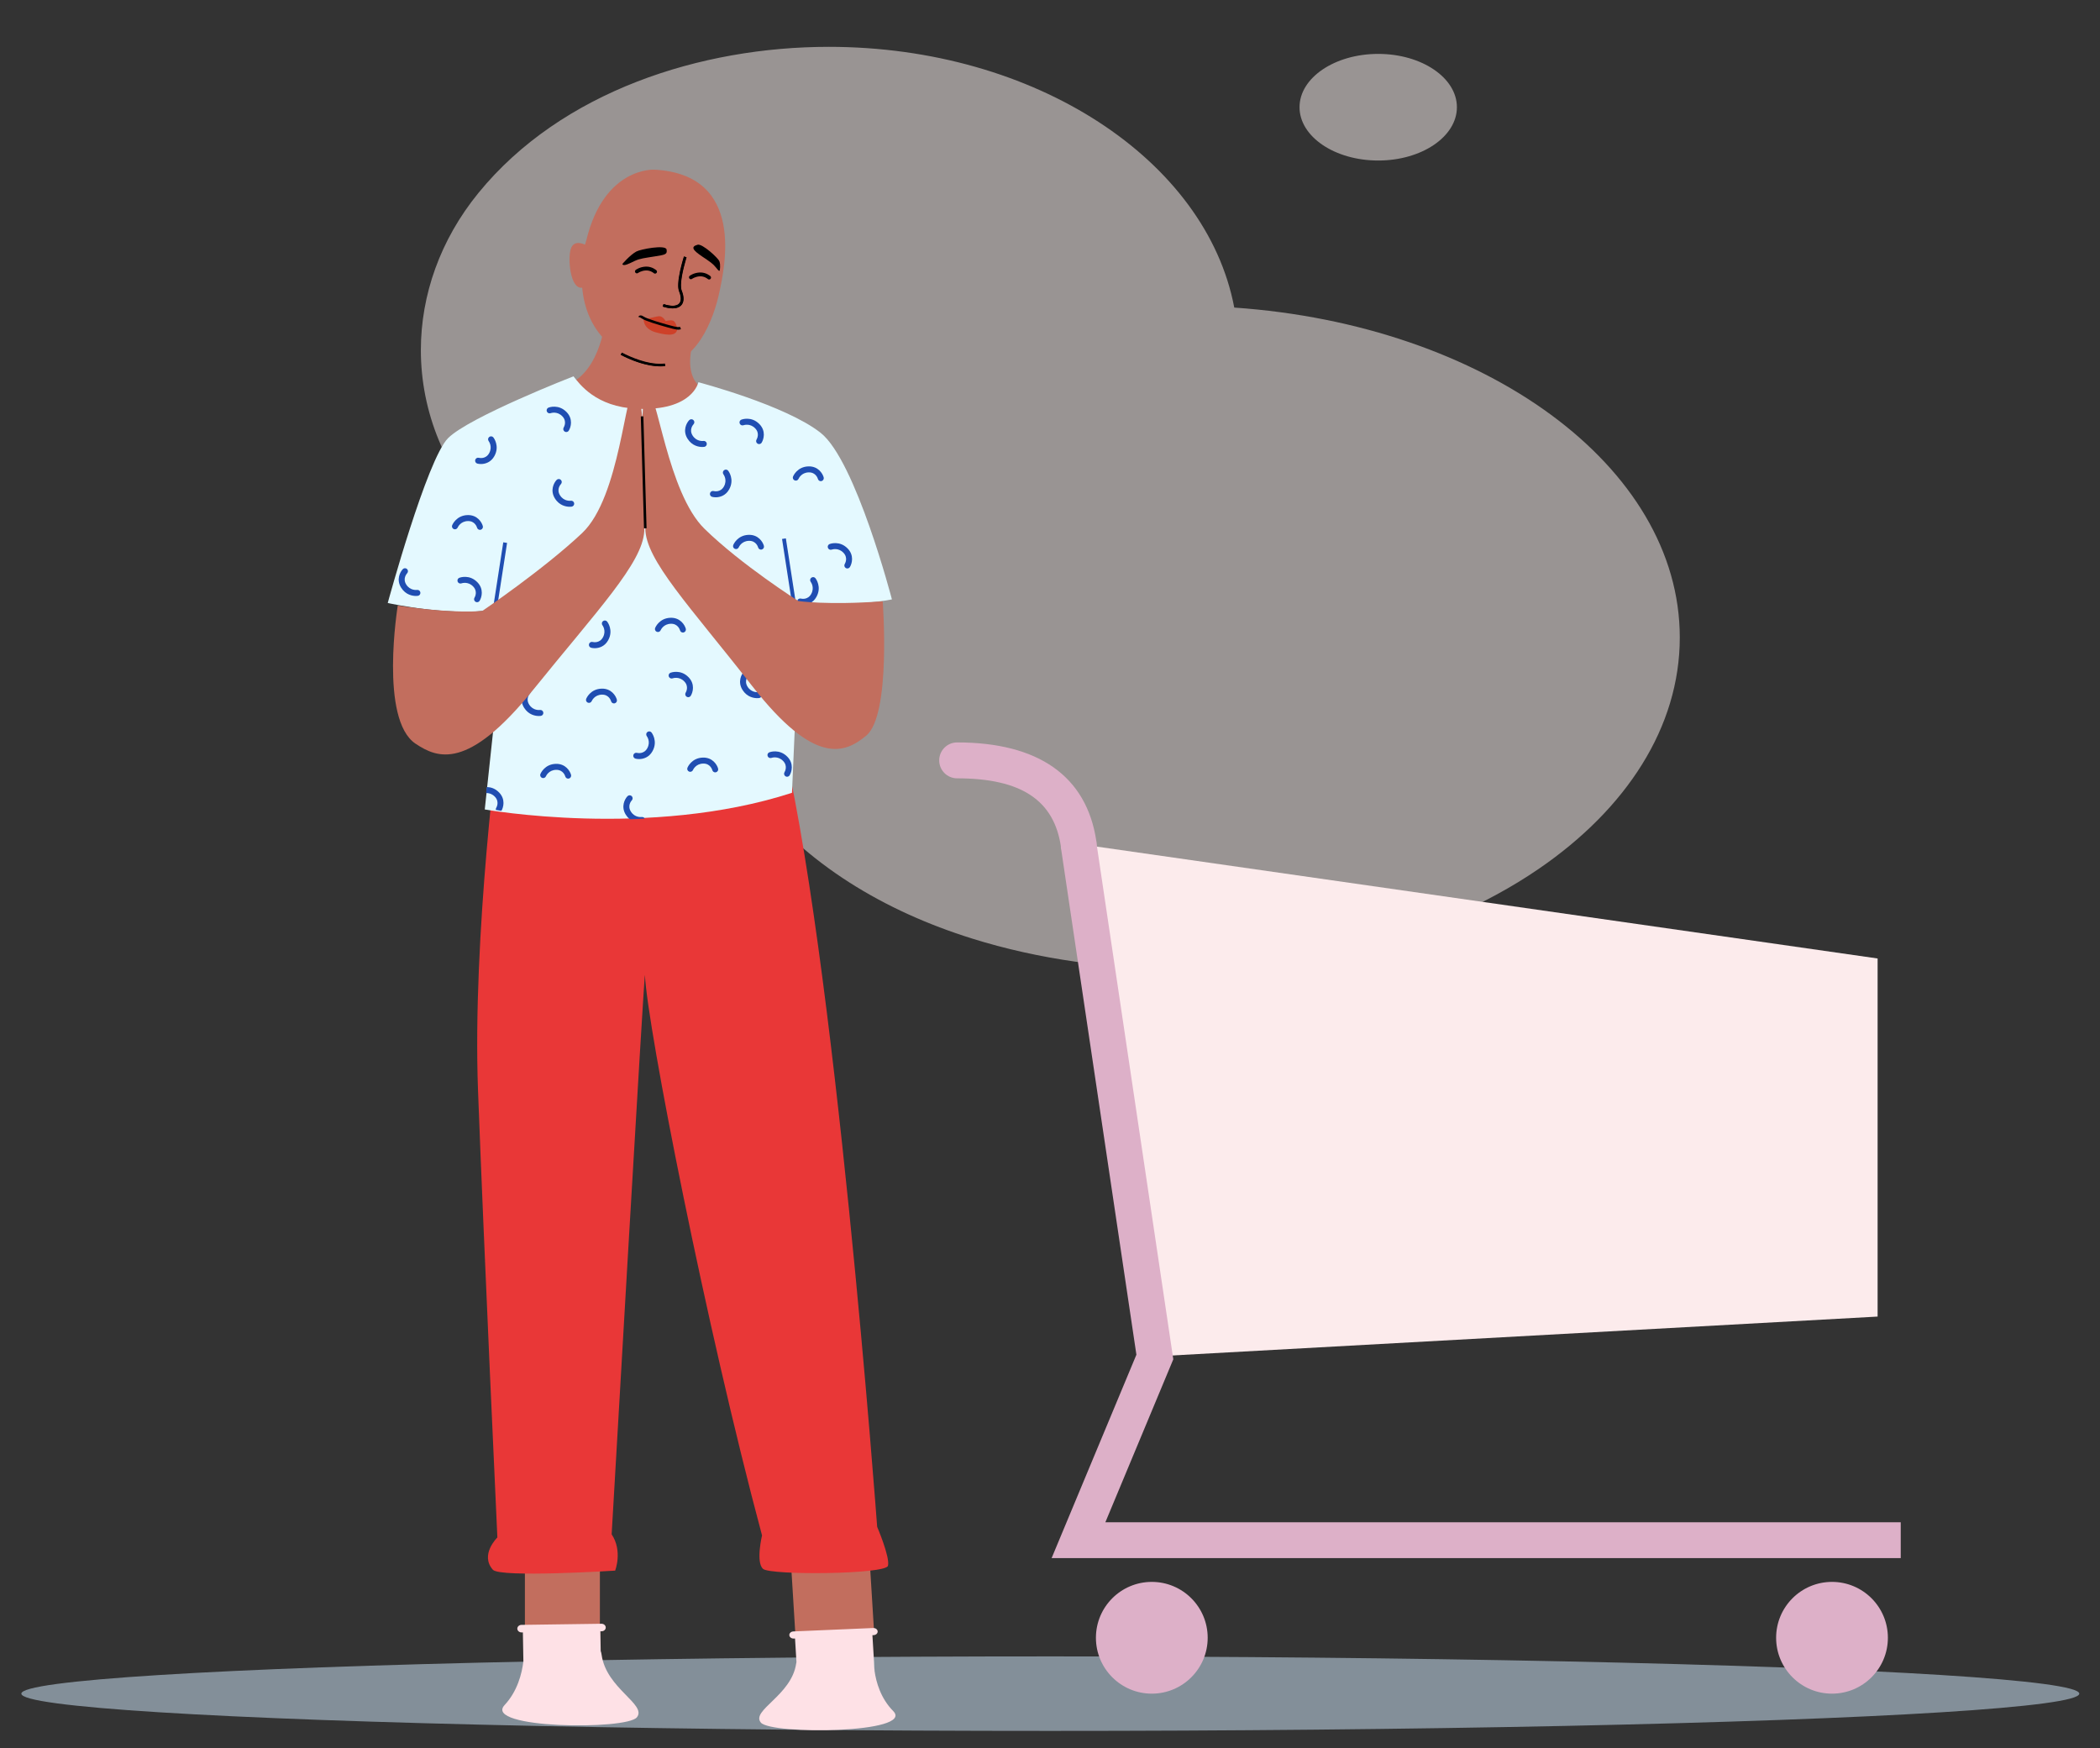
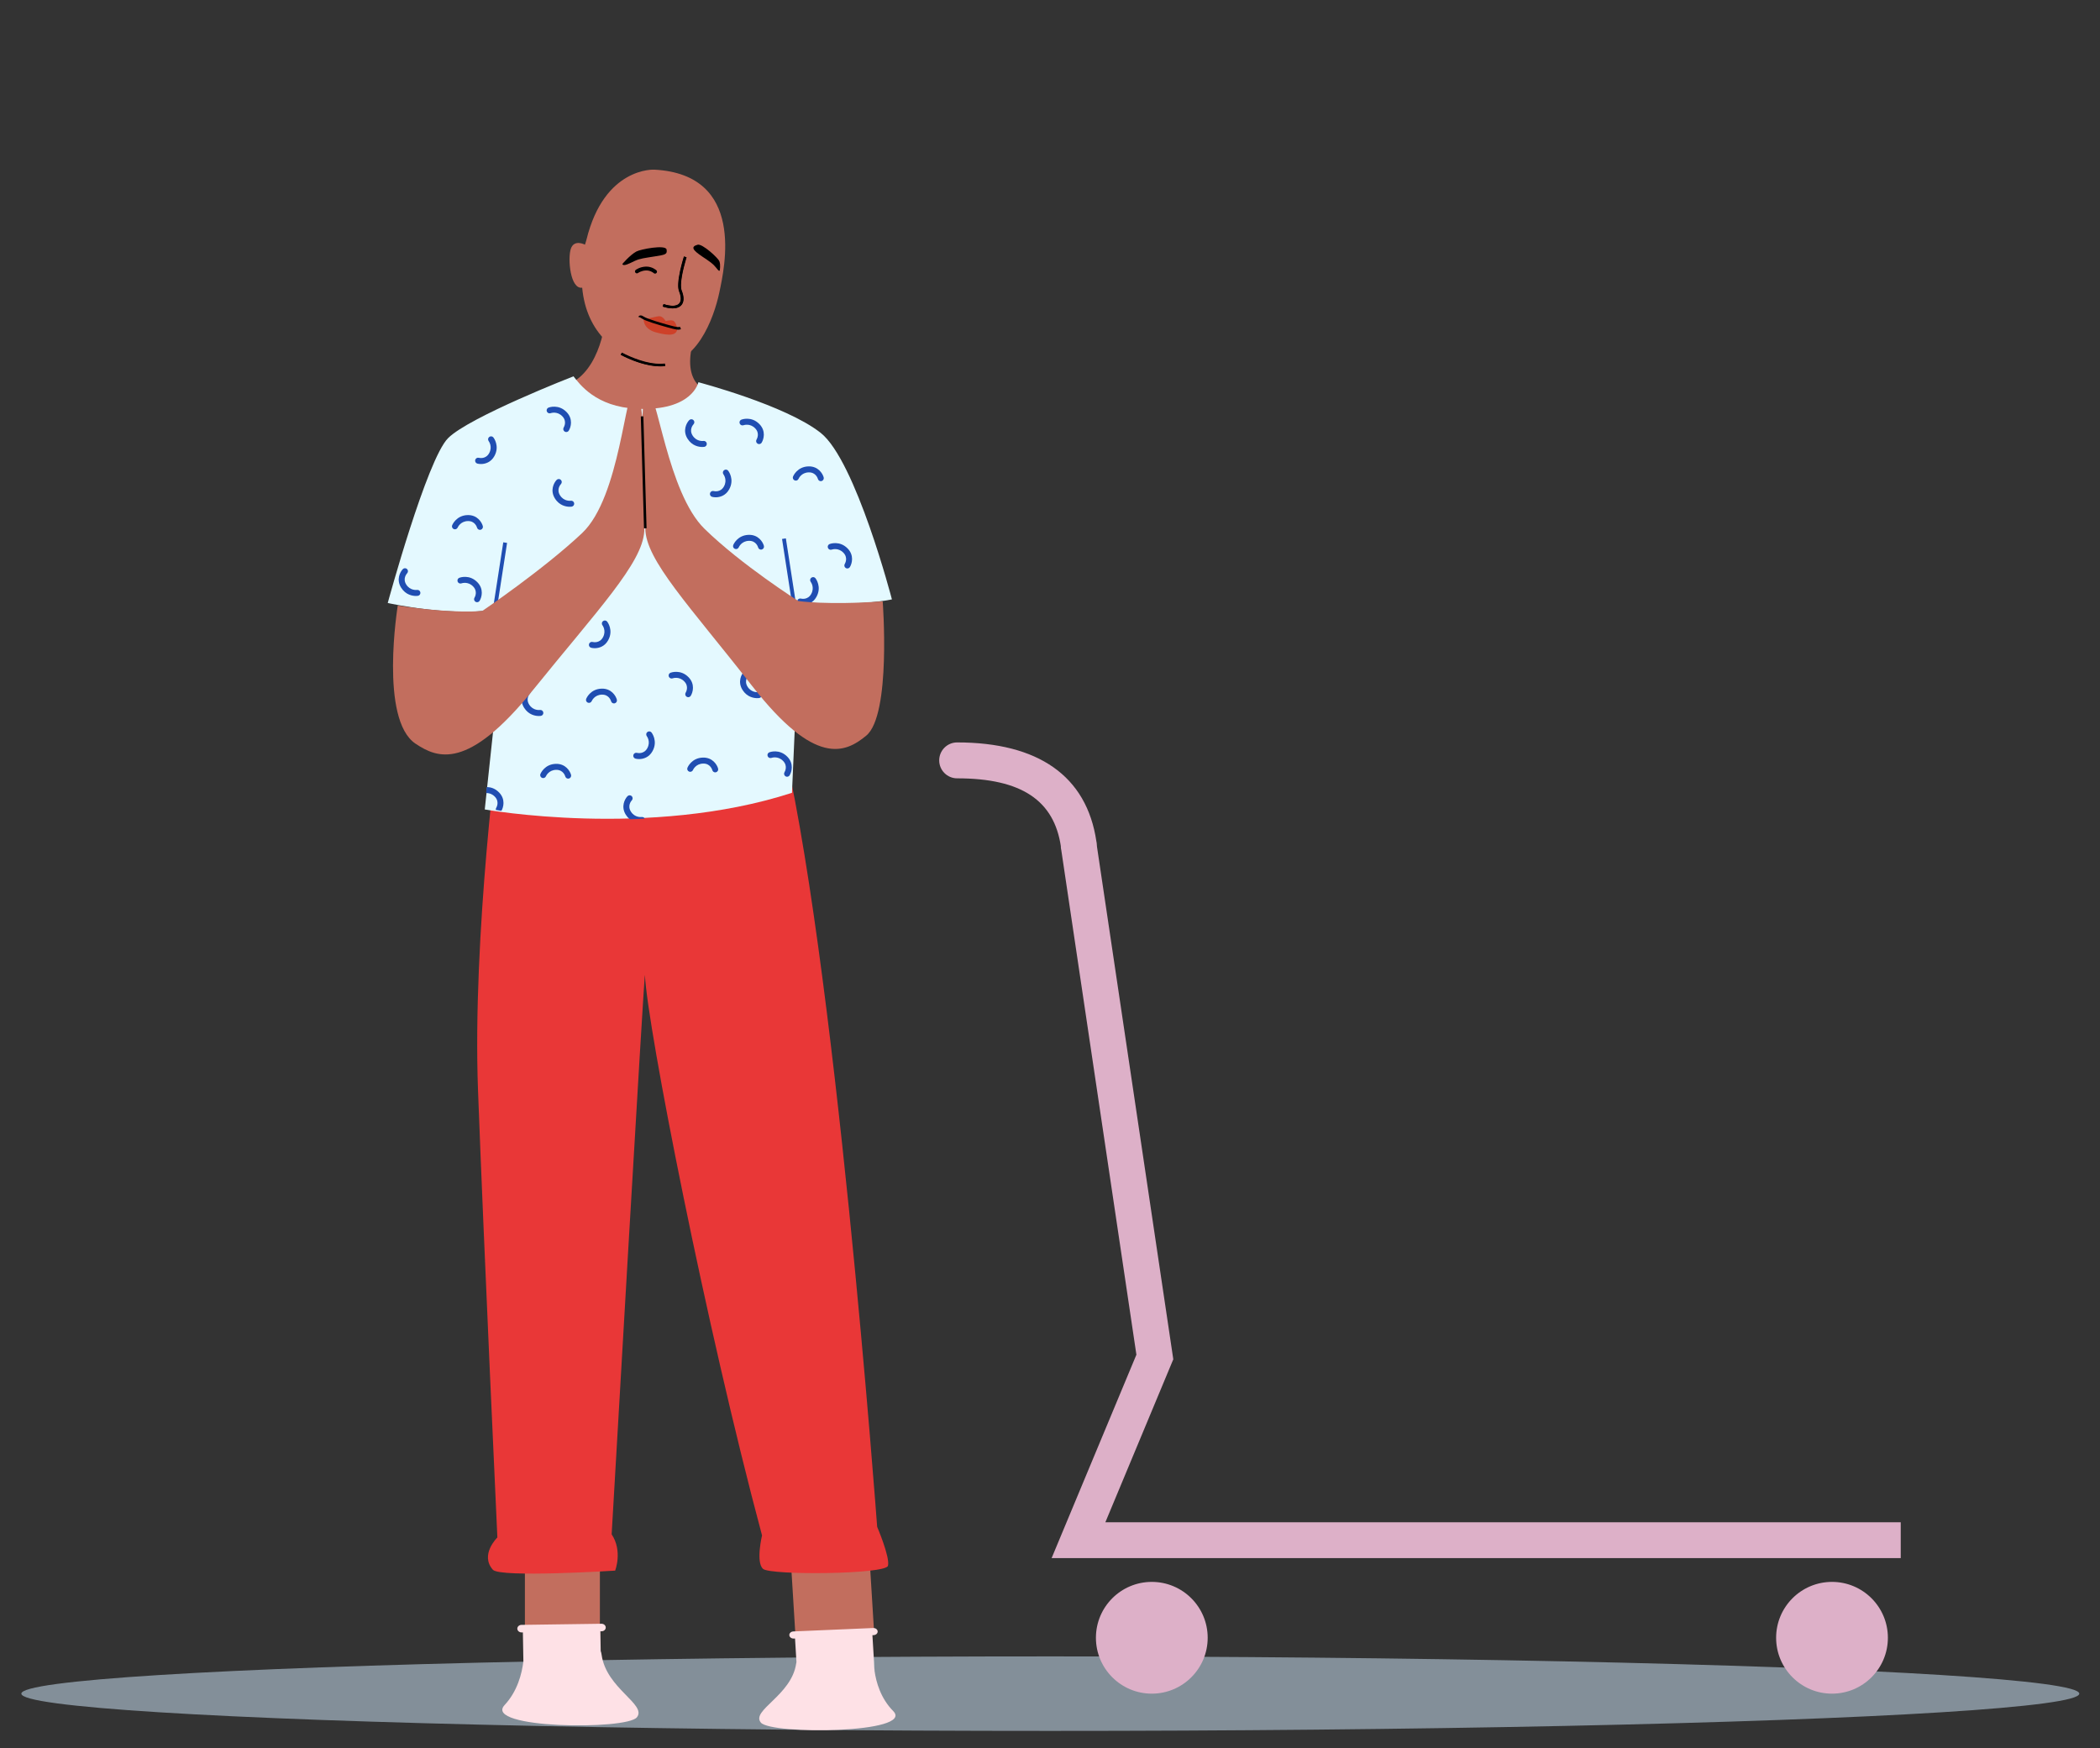
<svg xmlns="http://www.w3.org/2000/svg" viewBox="346.763 569.103 3269.475 2721.795" fill="none" width="3269.475px" height="2721.795px">
  <rect x="346.763" y="569.103" width="3269.475" height="2721.795" fill="#333333" stroke="none" />
  <g id="Master/Spot Illustration/Shopping">
    <g id="Blobs" opacity="0.5" transform="translate(859 60) scale(1 1)">
      <g id="Blobs/6">
-         <path id="Shape" fill-rule="evenodd" clip-rule="evenodd" d="M778.088 582.026C579.282 582.026 361.947 651.009 232.711 809.413C172.999 882.607 143.095 968.527 143 1053.93C142.953 1150.35 180.913 1246.11 256.976 1322.38C327.32 1392.89 417.149 1440.62 508.897 1479.81L519.019 1484.11C529.355 1488.54 539.875 1493.51 546.393 1502.51C551.299 1509.23 553.435 1517.5 555.289 1525.59L555.634 1527.11C574.965 1612.03 610.466 1684.56 657.857 1745.74H657.899C742.308 1854.75 864.719 1927.66 1001.11 1970.33C1105.56 2003.03 1218.26 2018.03 1328.48 2018.03C1513.88 2018.03 1684.06 1974.59 1817.37 1902.11L1817.42 1902.06C1840.64 1889.52 1862.77 1875.99 1883.63 1861.7C2019.4 1768.69 2103 1641.65 2103 1501.6C2103 1234.62 1799.13 1014.94 1409.38 987.978C1365.93 758.552 1099.87 582.026 778.088 582.026ZM1633.5 593.026C1565.84 593.026 1511 630.187 1511 676.026C1511 721.871 1565.84 759.026 1633.5 759.026C1701.16 759.026 1756 721.871 1756 676.026C1756 630.187 1701.16 593.026 1633.5 593.026Z" fill="#FFF5F3" />
-       </g>
+         </g>
    </g>
    <ellipse id="Floor" opacity="0.5" cx="1982" cy="3206" rx="1602" ry="58" fill="#D5ECFF" />
    <g id="Master/Character/Standing [colors]" transform="translate(190 556) scale(1 1)">
      <g id="Master/Character/Standing [colors]">
        <g id="Lower Body/Standing" transform="translate(503 1151) scale(1 1)">
          <g id="Lower Body/Standing/Pijamas with Socks">
            <g id="Group 14">
              <path id="Fill 1" fill-rule="evenodd" clip-rule="evenodd" d="M470.979 1432.75H587.733V1288.98H470.979V1432.75Z" fill="#c26e5e" />
              <path id="Fill 2" fill-rule="evenodd" clip-rule="evenodd" d="M1014.65 1403.57L892.337 1411.1L885.061 1292.83L1007.37 1285.3L1014.65 1403.57Z" fill="#c26e5e" />
              <g id="Group 13">
                <g id="Group 5">
                  <path id="Fill 3" fill-rule="evenodd" clip-rule="evenodd" d="M838.365 1544.08C822.485 1525.08 885.995 1502 893.295 1452.24C893.415 1451.4 893.575 1450.57 893.765 1449.78L891.545 1413.13L889.575 1413.22C887.755 1413.29 886.075 1412.74 884.825 1411.79C883.575 1410.84 882.755 1409.48 882.655 1407.95C882.475 1404.9 885.265 1402.29 888.905 1402.13L1013.26 1396.8C1015.08 1396.73 1016.76 1397.28 1018.01 1398.23C1019.26 1399.18 1020.08 1400.53 1020.17 1402.06C1020.36 1405.12 1017.56 1407.73 1013.93 1407.88L1012.02 1407.97L1013.91 1439.1L1014.04 1441.25C1013.91 1444.87 1013.87 1452.92 1015.29 1463.19C1017.82 1481.33 1024.95 1506.39 1044.35 1526.06C1078.82 1561 854.245 1563.08 838.365 1544.08" fill="#FEE1E6" />
                </g>
                <path id="Fill 6" fill-rule="evenodd" clip-rule="evenodd" d="M1015.36 1463.19H1015.28C1013.86 1452.92 1013.9 1444.87 1014.03 1441.25L1015.36 1463.19Z" fill="white" />
                <path id="Fill 8" fill-rule="evenodd" clip-rule="evenodd" d="M645.355 1535.8C629.485 1555.91 404.905 1553.72 439.375 1516.73C459.285 1495.37 466.275 1468.01 468.625 1448.7L467.835 1403.63L465.865 1403.66C464.045 1403.68 462.385 1403.04 461.175 1401.99C459.965 1400.95 459.195 1399.49 459.175 1397.87C459.115 1394.63 462.015 1391.96 465.655 1391.91L590.155 1390.17C591.975 1390.14 593.635 1390.77 594.845 1391.82C596.045 1392.87 596.815 1394.32 596.845 1395.94C596.905 1399.18 593.995 1401.86 590.355 1401.91L588.445 1401.94L588.985 1432.51C589.635 1434.38 590.125 1436.4 590.425 1438.58C597.725 1491.26 661.235 1515.69 645.355 1535.8" fill="#FEE1E6" />
                <g id="Group 12">
                  <path id="Fill 10" fill-rule="evenodd" clip-rule="evenodd" d="M431.18 0C431.18 0 388.899 317.533 398.001 560.262C407.104 802.989 428.12 1255.81 428.12 1255.81C428.12 1255.81 400.358 1282.71 421.18 1306.13C432.396 1318.75 611.475 1307.46 611.475 1307.46C611.475 1307.46 623.438 1277.01 606.037 1250.9C606.037 1250.9 657.176 366.622 657.857 380.516C661.833 461.641 752.595 925.895 840.169 1252.61C840.169 1252.61 830.064 1294.72 841.853 1304.82C853.642 1314.92 1032.88 1313.37 1036.25 1299.9C1039.62 1286.43 1019.41 1239.27 1019.41 1239.27C1019.41 1239.27 952.987 335.296 868.001 0L431.18 0Z" fill="#E93737" />
                </g>
              </g>
            </g>
          </g>
        </g>
        <g id="Upper Body" transform="translate(376 277) scale(1 1)">
          <g id="Upper Body/Palms Together">
            <g id="Upper Body and Head">
              <path id="Neck" fill-rule="evenodd" clip-rule="evenodd" d="M724.845 220.442C724.845 220.442 721.15 301.623 673.757 330.279C630.757 356.279 721.856 507.15 819.856 498.15C873.501 493.223 886.073 346.643 886.073 346.643C886.073 346.643 842.758 338.279 858.758 272.279L724.845 220.442Z" fill="#c26e5e" />
              <path id="Head" fill-rule="evenodd" clip-rule="evenodd" d="M803.012 302.53C739.453 294.86 693.583 253.162 687.16 183.989C668.683 186.924 664.325 138.885 669.471 123.453C674.622 107.999 691.435 117.035 691.435 117.035C691.435 117.035 692.831 113.372 693.809 109.365C721.574 -4.273 799.339 0.234 799.339 0.234C942.235 7.662 908.753 153.231 900.589 191.849C892.424 230.471 864.454 309.937 803.012 302.53Z" fill="#c26e5e" />
              <g id="Body">
                <g id="Group 7">
                  <path id="Fill 1" fill-rule="evenodd" clip-rule="evenodd" d="M673.576 322C673.576 322 511.465 385.152 478.4 418.218C445.335 451.283 384.426 674.907 384.426 674.907C384.426 674.907 492.322 699.271 565.414 682.738L571.505 659.244L535.487 996.363C535.487 996.363 791.929 1042.47 1013.79 970.431L1026.76 673.651C1026.76 673.651 1111.76 680.854 1169.39 669.329C1169.39 669.329 1113.2 453.227 1058.45 410.006C1003.71 366.786 868.061 331.191 868.061 331.191C868.061 331.191 859.212 376.515 772.043 372.502C708.376 369.571 683.182 334.051 673.576 322" fill="#E4F9FF" />
                  <path id="Fill 3" fill-rule="evenodd" clip-rule="evenodd" d="M555.109 679.004L549.18 678.086L564.292 580.436L570.221 581.354L555.109 679.004Z" fill="#204EB2" />
                  <path id="Fill 5" fill-rule="evenodd" clip-rule="evenodd" d="M1013.44 672.875L998.328 575.225L1004.26 574.307L1019.37 671.957L1013.44 672.875Z" fill="#204EB2" />
                </g>
                <g id="Group 83">
                  <g id="Group 10">
                    <mask id="mask07f3b8125-712c-4729-95df-6cbea45602c0" maskUnits="userSpaceOnUse" x="384" y="323" width="785" height="689" fill="#ffffff">
                      <path id="Clip 9" fill-rule="evenodd" clip-rule="evenodd" d="M477.974 419.301C444.909 452.367 384 675.99 384 675.99V675.99C384 675.99 491.896 700.353 564.987 683.821V683.821L571.078 660.328L535.061 997.447C535.061 997.447 791.503 1043.55 1013.37 971.514V971.514L1026.33 674.735C1026.33 674.735 1111.33 681.939 1168.96 670.413V670.413C1168.96 670.413 1112.77 454.31 1058.03 411.09V411.09C1003.28 367.87 867.635 332.274 867.635 332.274V332.274C867.635 332.274 858.786 377.599 771.616 373.586V373.586C707.951 370.655 682.756 335.134 673.15 323.083V323.083C673.15 323.083 511.04 386.236 477.974 419.301" fill="#ffffff" />
                    </mask>
                    <g mask="url(#mask07f3b8125-712c-4729-95df-6cbea45602c0)">
                      <path id="Fill 8" fill-rule="evenodd" clip-rule="evenodd" d="M778.187 1017.51C772.995 1017.51 762.225 1016 755.074 1004.59C747.23 992.082 753.359 980.245 757.695 975.735C759.479 973.879 762.429 973.82 764.285 975.605C766.14 977.388 766.198 980.338 764.414 982.194C763.678 982.985 757.177 990.401 762.971 999.644C769.147 1009.5 779.316 1008.17 779.746 1008.11C782.28 1007.75 784.649 1009.49 785.031 1012.02C785.413 1014.55 783.703 1016.91 781.176 1017.32C781.009 1017.34 779.901 1017.51 778.187 1017.51" fill="#204EB2" />
                    </g>
                  </g>
                  <g id="Group 13">
                    <mask id="mask17f3b8125-712c-4729-95df-6cbea45602c0" maskUnits="userSpaceOnUse" x="384" y="323" width="785" height="689" fill="#ffffff">
                      <path id="Clip 12" fill-rule="evenodd" clip-rule="evenodd" d="M477.974 419.301C444.909 452.367 384 675.99 384 675.99V675.99C384 675.99 491.896 700.353 564.987 683.821V683.821L571.078 660.328L535.061 997.447C535.061 997.447 791.503 1043.55 1013.37 971.514V971.514L1026.33 674.735C1026.33 674.735 1111.33 681.939 1168.96 670.413V670.413C1168.96 670.413 1112.77 454.31 1058.03 411.09V411.09C1003.28 367.87 867.635 332.274 867.635 332.274V332.274C867.635 332.274 858.786 377.599 771.616 373.586V373.586C707.951 370.655 682.756 335.134 673.15 323.083V323.083C673.15 323.083 511.04 386.236 477.974 419.301" fill="#ffffff" />
                    </mask>
                    <g mask="url(#mask17f3b8125-712c-4729-95df-6cbea45602c0)">
                      <path id="Fill 11" fill-rule="evenodd" clip-rule="evenodd" d="M736.642 831.273C734.586 831.273 732.705 829.902 732.145 827.823C731.848 826.784 728.846 817.415 717.942 817.584C706.316 817.791 702.206 827.187 702.037 827.587C701.039 829.943 698.321 831.072 695.956 830.094C693.592 829.116 692.451 826.432 693.41 824.06C693.665 823.428 699.87 808.584 717.775 808.265C732.539 808.004 739.518 819.358 741.145 825.4C741.814 827.885 740.342 830.442 737.856 831.111C737.451 831.221 737.043 831.273 736.642 831.273" fill="#204EB2" />
                    </g>
                  </g>
                  <g id="Group 16">
                    <mask id="mask27f3b8125-712c-4729-95df-6cbea45602c0" maskUnits="userSpaceOnUse" x="384" y="323" width="785" height="689" fill="#ffffff">
                      <path id="Clip 15" fill-rule="evenodd" clip-rule="evenodd" d="M477.974 419.301C444.909 452.367 384 675.99 384 675.99V675.99C384 675.99 491.896 700.353 564.987 683.821V683.821L571.078 660.328L535.061 997.447C535.061 997.447 791.503 1043.55 1013.37 971.514V971.514L1026.33 674.735C1026.33 674.735 1111.33 681.939 1168.96 670.413V670.413C1168.96 670.413 1112.77 454.31 1058.03 411.09V411.09C1003.28 367.87 867.635 332.274 867.635 332.274V332.274C867.635 332.274 858.786 377.599 771.616 373.586V373.586C707.951 370.655 682.756 335.134 673.15 323.083V323.083C673.15 323.083 511.04 386.236 477.974 419.301" fill="#ffffff" />
                    </mask>
                    <g mask="url(#mask27f3b8125-712c-4729-95df-6cbea45602c0)">
-                       <path id="Fill 14" fill-rule="evenodd" clip-rule="evenodd" d="M843.982 720.932C841.926 720.932 840.045 719.561 839.485 717.482C839.188 716.443 836.186 707.025 825.282 707.243C813.656 707.45 809.546 716.846 809.377 717.246C808.379 719.602 805.661 720.731 803.296 719.753C800.932 718.775 799.791 716.091 800.75 713.719C801.005 713.087 807.21 698.243 825.115 697.924C839.88 697.69 846.858 709.017 848.485 715.059C849.154 717.544 847.682 720.101 845.196 720.77C844.791 720.88 844.383 720.932 843.982 720.932" fill="#204EB2" />
-                     </g>
+                       </g>
                  </g>
                  <g id="Group 19">
                    <mask id="mask37f3b8125-712c-4729-95df-6cbea45602c0" maskUnits="userSpaceOnUse" x="384" y="323" width="785" height="689" fill="#ffffff">
                      <path id="Clip 18" fill-rule="evenodd" clip-rule="evenodd" d="M477.974 419.301C444.909 452.367 384 675.99 384 675.99V675.99C384 675.99 491.896 700.353 564.987 683.821V683.821L571.078 660.328L535.061 997.447C535.061 997.447 791.503 1043.55 1013.37 971.514V971.514L1026.33 674.735C1026.33 674.735 1111.33 681.939 1168.96 670.413V670.413C1168.96 670.413 1112.77 454.31 1058.03 411.09V411.09C1003.28 367.87 867.635 332.274 867.635 332.274V332.274C867.635 332.274 858.786 377.599 771.616 373.586V373.586C707.951 370.655 682.756 335.134 673.15 323.083V323.083C673.15 323.083 511.04 386.236 477.974 419.301" fill="#ffffff" />
                    </mask>
                    <g mask="url(#mask37f3b8125-712c-4729-95df-6cbea45602c0)">
                      <path id="Fill 17" fill-rule="evenodd" clip-rule="evenodd" d="M894.271 938.611C892.215 938.611 890.334 937.24 889.774 935.161C889.477 934.122 886.472 924.698 875.571 924.922C863.945 925.13 859.835 934.526 859.666 934.925C858.668 937.281 855.95 938.411 853.585 937.433C851.221 936.454 850.08 933.771 851.039 931.398C851.294 930.766 857.499 915.923 875.404 915.603C890.165 915.355 897.147 926.696 898.774 932.738C899.443 935.223 897.971 937.78 895.485 938.449C895.08 938.559 894.672 938.611 894.271 938.611" fill="#204EB2" />
                    </g>
                  </g>
                  <g id="Group 22">
                    <mask id="mask47f3b8125-712c-4729-95df-6cbea45602c0" maskUnits="userSpaceOnUse" x="384" y="323" width="785" height="689" fill="#ffffff">
                      <path id="Clip 21" fill-rule="evenodd" clip-rule="evenodd" d="M477.974 419.301C444.909 452.367 384 675.99 384 675.99V675.99C384 675.99 491.896 700.353 564.987 683.821V683.821L571.078 660.328L535.061 997.447C535.061 997.447 791.503 1043.55 1013.37 971.514V971.514L1026.33 674.735C1026.33 674.735 1111.33 681.939 1168.96 670.413V670.413C1168.96 670.413 1112.77 454.31 1058.03 411.09V411.09C1003.28 367.87 867.635 332.274 867.635 332.274V332.274C867.635 332.274 858.786 377.599 771.616 373.586V373.586C707.951 370.655 682.756 335.134 673.15 323.083V323.083C673.15 323.083 511.04 386.236 477.974 419.301" fill="#ffffff" />
                    </mask>
                    <g mask="url(#mask47f3b8125-712c-4729-95df-6cbea45602c0)">
                      <path id="Fill 20" fill-rule="evenodd" clip-rule="evenodd" d="M665.333 948.369C663.277 948.369 661.396 946.998 660.836 944.919C660.539 943.88 657.535 934.495 646.633 934.68C635.007 934.887 630.897 944.283 630.728 944.683C629.73 947.039 627.011 948.169 624.647 947.19C622.283 946.212 621.142 943.528 622.101 941.156C622.356 940.524 628.561 925.68 646.466 925.361C661.234 925.102 668.209 936.454 669.836 942.496C670.505 944.981 669.033 947.538 666.547 948.207C666.142 948.317 665.734 948.369 665.333 948.369" fill="#204EB2" />
                    </g>
                  </g>
                  <g id="Group 25">
                    <mask id="mask57f3b8125-712c-4729-95df-6cbea45602c0" maskUnits="userSpaceOnUse" x="384" y="323" width="785" height="689" fill="#ffffff">
                      <path id="Clip 24" fill-rule="evenodd" clip-rule="evenodd" d="M477.974 419.301C444.909 452.367 384 675.99 384 675.99V675.99C384 675.99 491.896 700.353 564.987 683.821V683.821L571.078 660.328L535.061 997.447C535.061 997.447 791.503 1043.55 1013.37 971.514V971.514L1026.33 674.735C1026.33 674.735 1111.33 681.939 1168.96 670.413V670.413C1168.96 670.413 1112.77 454.31 1058.03 411.09V411.09C1003.28 367.87 867.635 332.274 867.635 332.274V332.274C867.635 332.274 858.786 377.599 771.616 373.586V373.586C707.951 370.655 682.756 335.134 673.15 323.083V323.083C673.15 323.083 511.04 386.236 477.974 419.301" fill="#ffffff" />
                    </mask>
                    <g mask="url(#mask57f3b8125-712c-4729-95df-6cbea45602c0)">
                      <path id="Fill 23" fill-rule="evenodd" clip-rule="evenodd" d="M527.97 561.05C525.914 561.05 524.033 559.679 523.473 557.6C523.176 556.561 520.17 547.142 509.27 547.361C497.644 547.568 493.534 556.964 493.365 557.364C492.367 559.72 489.649 560.85 487.284 559.871C484.92 558.893 483.779 556.209 484.738 553.837C484.993 553.205 491.198 538.361 509.103 538.042C523.871 537.783 530.846 549.135 532.473 555.177C533.142 557.662 531.67 560.219 529.184 560.888C528.779 560.998 528.371 561.05 527.97 561.05" fill="#204EB2" />
                    </g>
                  </g>
                  <g id="Group 28">
                    <mask id="mask67f3b8125-712c-4729-95df-6cbea45602c0" maskUnits="userSpaceOnUse" x="384" y="323" width="785" height="689" fill="#ffffff">
                      <path id="Clip 27" fill-rule="evenodd" clip-rule="evenodd" d="M477.974 419.301C444.909 452.367 384 675.99 384 675.99V675.99C384 675.99 491.896 700.353 564.987 683.821V683.821L571.078 660.328L535.061 997.447C535.061 997.447 791.503 1043.55 1013.37 971.514V971.514L1026.33 674.735C1026.33 674.735 1111.33 681.939 1168.96 670.413V670.413C1168.96 670.413 1112.77 454.31 1058.03 411.09V411.09C1003.28 367.87 867.635 332.274 867.635 332.274V332.274C867.635 332.274 858.786 377.599 771.616 373.586V373.586C707.951 370.655 682.756 335.134 673.15 323.083V323.083C673.15 323.083 511.04 386.236 477.974 419.301" fill="#ffffff" />
                    </mask>
                    <g mask="url(#mask67f3b8125-712c-4729-95df-6cbea45602c0)">
                      <path id="Fill 26" fill-rule="evenodd" clip-rule="evenodd" d="M965.58 591.825C963.524 591.825 961.643 590.454 961.083 588.375C960.786 587.336 957.791 577.933 946.88 578.136C935.254 578.343 931.144 587.739 930.975 588.139C929.977 590.494 927.259 591.623 924.894 590.646C922.53 589.668 921.389 586.984 922.348 584.612C922.603 583.98 928.808 569.136 946.713 568.817C961.481 568.569 968.456 579.91 970.083 585.952C970.752 588.437 969.28 590.994 966.794 591.663C966.389 591.773 965.981 591.825 965.58 591.825" fill="#204EB2" />
                    </g>
                  </g>
                  <g id="Group 31">
                    <mask id="mask77f3b8125-712c-4729-95df-6cbea45602c0" maskUnits="userSpaceOnUse" x="384" y="323" width="785" height="689" fill="#ffffff">
                      <path id="Clip 30" fill-rule="evenodd" clip-rule="evenodd" d="M477.974 419.301C444.909 452.367 384 675.99 384 675.99V675.99C384 675.99 491.896 700.353 564.987 683.821V683.821L571.078 660.328L535.061 997.447C535.061 997.447 791.503 1043.55 1013.37 971.514V971.514L1026.33 674.735C1026.33 674.735 1111.33 681.939 1168.96 670.413V670.413C1168.96 670.413 1112.77 454.31 1058.03 411.09V411.09C1003.28 367.87 867.635 332.274 867.635 332.274V332.274C867.635 332.274 858.786 377.599 771.616 373.586V373.586C707.951 370.655 682.756 335.134 673.15 323.083V323.083C673.15 323.083 511.04 386.236 477.974 419.301" fill="#ffffff" />
                    </mask>
                    <g mask="url(#mask77f3b8125-712c-4729-95df-6cbea45602c0)">
                      <path id="Fill 29" fill-rule="evenodd" clip-rule="evenodd" d="M1058.66 485.238C1056.6 485.238 1054.72 483.867 1054.16 481.788C1053.86 480.749 1050.87 471.378 1039.96 471.549C1028.33 471.756 1024.22 481.152 1024.05 481.552C1023.05 483.908 1020.34 485.037 1017.97 484.059C1015.61 483.081 1014.47 480.397 1015.43 478.025C1015.68 477.393 1021.89 462.549 1039.79 462.23C1054.56 461.979 1061.53 473.323 1063.16 479.365C1063.83 481.85 1062.36 484.407 1059.87 485.076C1059.47 485.186 1059.06 485.238 1058.66 485.238" fill="#204EB2" />
                    </g>
                  </g>
                  <g id="Group 34">
                    <mask id="mask87f3b8125-712c-4729-95df-6cbea45602c0" maskUnits="userSpaceOnUse" x="384" y="323" width="785" height="689" fill="#ffffff">
                      <path id="Clip 33" fill-rule="evenodd" clip-rule="evenodd" d="M477.974 419.301C444.909 452.367 384 675.99 384 675.99V675.99C384 675.99 491.896 700.353 564.987 683.821V683.821L571.078 660.328L535.061 997.447C535.061 997.447 791.503 1043.55 1013.37 971.514V971.514L1026.33 674.735C1026.33 674.735 1111.33 681.939 1168.96 670.413V670.413C1168.96 670.413 1112.77 454.31 1058.03 411.09V411.09C1003.28 367.87 867.635 332.274 867.635 332.274V332.274C867.635 332.274 858.786 377.599 771.616 373.586V373.586C707.951 370.655 682.756 335.134 673.15 323.083V323.083C673.15 323.083 511.04 386.236 477.974 419.301" fill="#ffffff" />
                    </mask>
                    <g mask="url(#mask87f3b8125-712c-4729-95df-6cbea45602c0)">
                      <path id="Fill 32" fill-rule="evenodd" clip-rule="evenodd" d="M874.266 432.026C869.074 432.026 858.303 430.518 851.152 419.111C843.309 406.599 849.437 394.763 853.774 390.252C855.558 388.396 858.508 388.338 860.363 390.123C862.218 391.906 862.276 394.857 860.493 396.712C859.756 397.503 853.256 404.919 859.05 414.161C865.324 424.169 875.684 422.647 875.788 422.63C878.33 422.222 880.718 423.958 881.123 426.5C881.528 429.042 879.796 431.43 877.254 431.835C877.087 431.861 875.981 432.026 874.266 432.026" fill="#204EB2" />
                    </g>
                  </g>
                  <g id="Group 37">
                    <mask id="mask97f3b8125-712c-4729-95df-6cbea45602c0" maskUnits="userSpaceOnUse" x="384" y="323" width="785" height="689" fill="#ffffff">
                      <path id="Clip 36" fill-rule="evenodd" clip-rule="evenodd" d="M477.974 419.301C444.909 452.367 384 675.99 384 675.99V675.99C384 675.99 491.896 700.353 564.987 683.821V683.821L571.078 660.328L535.061 997.447C535.061 997.447 791.503 1043.55 1013.37 971.514V971.514L1026.33 674.735C1026.33 674.735 1111.33 681.939 1168.96 670.413V670.413C1168.96 670.413 1112.77 454.31 1058.03 411.09V411.09C1003.28 367.87 867.635 332.274 867.635 332.274V332.274C867.635 332.274 858.786 377.599 771.616 373.586V373.586C707.951 370.655 682.756 335.134 673.15 323.083V323.083C673.15 323.083 511.04 386.236 477.974 419.301" fill="#ffffff" />
                    </mask>
                    <g mask="url(#mask97f3b8125-712c-4729-95df-6cbea45602c0)">
                      <path id="Fill 35" fill-rule="evenodd" clip-rule="evenodd" d="M667.844 525.102C662.652 525.102 651.881 523.594 644.73 512.187C636.887 499.675 643.015 487.839 647.352 483.328C649.135 481.473 652.086 481.414 653.941 483.199C655.796 484.982 655.854 487.933 654.071 489.788C653.334 490.579 646.833 497.995 652.627 507.237C658.803 517.089 668.973 515.761 669.402 515.701C671.936 515.342 674.306 517.086 674.688 519.616C675.07 522.146 673.359 524.508 670.832 524.911C670.665 524.937 669.558 525.102 667.844 525.102" fill="#204EB2" />
                    </g>
                  </g>
                  <g id="Group 40">
                    <mask id="mask107f3b8125-712c-4729-95df-6cbea45602c0" maskUnits="userSpaceOnUse" x="384" y="323" width="785" height="689" fill="#ffffff">
                      <path id="Clip 39" fill-rule="evenodd" clip-rule="evenodd" d="M477.974 419.301C444.909 452.367 384 675.99 384 675.99V675.99C384 675.99 491.896 700.353 564.987 683.821V683.821L571.078 660.328L535.061 997.447C535.061 997.447 791.503 1043.55 1013.37 971.514V971.514L1026.33 674.735C1026.33 674.735 1111.33 681.939 1168.96 670.413V670.413C1168.96 670.413 1112.77 454.31 1058.03 411.09V411.09C1003.28 367.87 867.635 332.274 867.635 332.274V332.274C867.635 332.274 858.786 377.599 771.616 373.586V373.586C707.951 370.655 682.756 335.134 673.15 323.083V323.083C673.15 323.083 511.04 386.236 477.974 419.301" fill="#ffffff" />
                    </mask>
                    <g mask="url(#mask107f3b8125-712c-4729-95df-6cbea45602c0)">
                      <path id="Fill 38" fill-rule="evenodd" clip-rule="evenodd" d="M428.398 663.967C423.206 663.967 412.436 662.46 405.285 651.053C397.441 638.541 403.57 626.704 407.906 622.194C409.69 620.338 412.64 620.279 414.496 622.064C416.351 623.847 416.409 626.797 414.625 628.653C413.889 629.444 407.388 636.86 413.182 646.103C419.358 655.954 429.527 654.627 429.957 654.566C432.491 654.208 434.86 655.951 435.242 658.481C435.624 661.011 433.914 663.373 431.387 663.776C431.22 663.802 430.112 663.967 428.398 663.967" fill="#204EB2" />
                    </g>
                  </g>
                  <g id="Group 43">
                    <mask id="mask117f3b8125-712c-4729-95df-6cbea45602c0" maskUnits="userSpaceOnUse" x="384" y="323" width="785" height="689" fill="#ffffff">
                      <path id="Clip 42" fill-rule="evenodd" clip-rule="evenodd" d="M477.974 419.301C444.909 452.367 384 675.99 384 675.99V675.99C384 675.99 491.896 700.353 564.987 683.821V683.821L571.078 660.328L535.061 997.447C535.061 997.447 791.503 1043.55 1013.37 971.514V971.514L1026.33 674.735C1026.33 674.735 1111.33 681.939 1168.96 670.413V670.413C1168.96 670.413 1112.77 454.31 1058.03 411.09V411.09C1003.28 367.87 867.635 332.274 867.635 332.274V332.274C867.635 332.274 858.786 377.599 771.616 373.586V373.586C707.951 370.655 682.756 335.134 673.15 323.083V323.083C673.15 323.083 511.04 386.236 477.974 419.301" fill="#ffffff" />
                    </mask>
                    <g mask="url(#mask117f3b8125-712c-4729-95df-6cbea45602c0)">
                      <path id="Fill 41" fill-rule="evenodd" clip-rule="evenodd" d="M959.836 823.098C954.644 823.098 943.873 821.59 936.722 810.183C928.879 797.671 935.007 785.835 939.344 781.324C941.127 779.47 944.077 779.41 945.933 781.195C947.788 782.978 947.846 785.929 946.063 787.784C945.326 788.575 938.826 795.991 944.619 805.233C950.795 815.084 960.965 813.756 961.394 813.697C963.928 813.337 966.298 815.081 966.68 817.612C967.062 820.142 965.351 822.504 962.824 822.907C962.657 822.933 961.55 823.098 959.836 823.098" fill="#204EB2" />
                    </g>
                  </g>
                  <g id="Group 46">
                    <mask id="mask127f3b8125-712c-4729-95df-6cbea45602c0" maskUnits="userSpaceOnUse" x="384" y="323" width="785" height="689" fill="#ffffff">
                      <path id="Clip 45" fill-rule="evenodd" clip-rule="evenodd" d="M477.974 419.301C444.909 452.367 384 675.99 384 675.99V675.99C384 675.99 491.896 700.353 564.987 683.821V683.821L571.078 660.328L535.061 997.447C535.061 997.447 791.503 1043.55 1013.37 971.514V971.514L1026.33 674.735C1026.33 674.735 1111.33 681.939 1168.96 670.413V670.413C1168.96 670.413 1112.77 454.31 1058.03 411.09V411.09C1003.28 367.87 867.635 332.274 867.635 332.274V332.274C867.635 332.274 858.786 377.599 771.616 373.586V373.586C707.951 370.655 682.756 335.134 673.15 323.083V323.083C673.15 323.083 511.04 386.236 477.974 419.301" fill="#ffffff" />
                    </mask>
                    <g mask="url(#mask127f3b8125-712c-4729-95df-6cbea45602c0)">
                      <path id="Fill 44" fill-rule="evenodd" clip-rule="evenodd" d="M619.805 850.871C614.613 850.871 603.842 849.363 596.691 837.956C588.848 825.444 594.976 813.608 599.313 809.097C601.096 807.242 604.047 807.183 605.902 808.968C607.757 810.751 607.815 813.702 606.032 815.557C605.295 816.348 598.795 823.764 604.589 833.006C610.764 842.857 620.934 841.529 621.363 841.47C623.897 841.108 626.267 842.854 626.649 845.385C627.031 847.915 625.32 850.277 622.793 850.68C622.626 850.706 621.519 850.871 619.805 850.871" fill="#204EB2" />
                    </g>
                  </g>
                  <g id="Group 49">
                    <mask id="mask137f3b8125-712c-4729-95df-6cbea45602c0" maskUnits="userSpaceOnUse" x="384" y="323" width="785" height="689" fill="#ffffff">
                      <path id="Clip 48" fill-rule="evenodd" clip-rule="evenodd" d="M477.974 419.301C444.909 452.367 384 675.99 384 675.99V675.99C384 675.99 491.896 700.353 564.987 683.821V683.821L571.078 660.328L535.061 997.447C535.061 997.447 791.503 1043.55 1013.37 971.514V971.514L1026.33 674.735C1026.33 674.735 1111.33 681.939 1168.96 670.413V670.413C1168.96 670.413 1112.77 454.31 1058.03 411.09V411.09C1003.28 367.87 867.635 332.274 867.635 332.274V332.274C867.635 332.274 858.786 377.599 771.616 373.586V373.586C707.951 370.655 682.756 335.134 673.15 323.083V323.083C673.15 323.083 511.04 386.236 477.974 419.301" fill="#ffffff" />
                    </mask>
                    <g mask="url(#mask137f3b8125-712c-4729-95df-6cbea45602c0)">
                      <path id="Fill 47" fill-rule="evenodd" clip-rule="evenodd" d="M775.72 917.934C773.551 917.934 771.624 917.657 770.136 917.26C767.649 916.597 766.171 914.043 766.834 911.556C767.498 909.069 770.051 907.589 772.538 908.254C773.587 908.517 783.222 910.617 788.508 901.075C794.142 890.904 788.061 882.646 787.799 882.3C786.258 880.258 786.639 877.338 788.669 875.78C790.699 874.221 793.593 874.575 795.168 876.593C795.588 877.13 805.339 889.926 796.661 905.592C791.267 915.33 782.365 917.934 775.72 917.934" fill="#204EB2" />
                    </g>
                  </g>
                  <g id="Group 52">
                    <mask id="mask147f3b8125-712c-4729-95df-6cbea45602c0" maskUnits="userSpaceOnUse" x="384" y="323" width="785" height="689" fill="#ffffff">
                      <path id="Clip 51" fill-rule="evenodd" clip-rule="evenodd" d="M477.974 419.301C444.909 452.367 384 675.99 384 675.99V675.99C384 675.99 491.896 700.353 564.987 683.821V683.821L571.078 660.328L535.061 997.447C535.061 997.447 791.503 1043.55 1013.37 971.514V971.514L1026.33 674.735C1026.33 674.735 1111.33 681.939 1168.96 670.413V670.413C1168.96 670.413 1112.77 454.31 1058.03 411.09V411.09C1003.28 367.87 867.635 332.274 867.635 332.274V332.274C867.635 332.274 858.786 377.599 771.616 373.586V373.586C707.951 370.655 682.756 335.134 673.15 323.083V323.083C673.15 323.083 511.04 386.236 477.974 419.301" fill="#ffffff" />
                    </mask>
                    <g mask="url(#mask147f3b8125-712c-4729-95df-6cbea45602c0)">
                      <path id="Fill 50" fill-rule="evenodd" clip-rule="evenodd" d="M706.662 745.292C704.493 745.292 702.565 745.015 701.077 744.618C698.59 743.955 697.112 741.401 697.776 738.914C698.439 736.427 700.993 734.948 703.48 735.612C704.528 735.875 714.164 737.976 719.449 728.434C725.173 718.101 718.828 709.77 718.763 709.687C717.179 707.658 717.54 704.729 719.568 703.146C721.597 701.562 724.526 701.923 726.11 703.951C726.529 704.488 736.28 717.284 727.603 732.95C722.208 742.689 713.307 745.292 706.662 745.292" fill="#204EB2" />
                    </g>
                  </g>
                  <g id="Group 55">
                    <mask id="mask157f3b8125-712c-4729-95df-6cbea45602c0" maskUnits="userSpaceOnUse" x="384" y="323" width="785" height="689" fill="#ffffff">
                      <path id="Clip 54" fill-rule="evenodd" clip-rule="evenodd" d="M477.974 419.301C444.909 452.367 384 675.99 384 675.99V675.99C384 675.99 491.896 700.353 564.987 683.821V683.821L571.078 660.328L535.061 997.447C535.061 997.447 791.503 1043.55 1013.37 971.514V971.514L1026.33 674.735C1026.33 674.735 1111.33 681.939 1168.96 670.413V670.413C1168.96 670.413 1112.77 454.31 1058.03 411.09V411.09C1003.28 367.87 867.635 332.274 867.635 332.274V332.274C867.635 332.274 858.786 377.599 771.616 373.586V373.586C707.951 370.655 682.756 335.134 673.15 323.083V323.083C673.15 323.083 511.04 386.236 477.974 419.301" fill="#ffffff" />
                    </mask>
                    <g mask="url(#mask157f3b8125-712c-4729-95df-6cbea45602c0)">
                      <path id="Fill 53" fill-rule="evenodd" clip-rule="evenodd" d="M895.068 510.348C892.899 510.348 890.972 510.071 889.484 509.674C886.997 509.011 885.519 506.457 886.182 503.97C886.846 501.483 889.4 500.005 891.886 500.668C892.935 500.93 902.571 503.031 907.856 493.489C913.49 483.318 907.409 475.06 907.147 474.714C905.606 472.672 905.987 469.752 908.017 468.194C910.046 466.635 912.941 466.989 914.516 469.007C914.936 469.544 924.687 482.34 916.009 498.006C910.615 507.744 901.713 510.348 895.068 510.348" fill="#204EB2" />
                    </g>
                  </g>
                  <g id="Group 58">
                    <mask id="mask167f3b8125-712c-4729-95df-6cbea45602c0" maskUnits="userSpaceOnUse" x="384" y="323" width="785" height="689" fill="#ffffff">
                      <path id="Clip 57" fill-rule="evenodd" clip-rule="evenodd" d="M477.974 419.301C444.909 452.367 384 675.99 384 675.99V675.99C384 675.99 491.896 700.353 564.987 683.821V683.821L571.078 660.328L535.061 997.447C535.061 997.447 791.503 1043.55 1013.37 971.514V971.514L1026.33 674.735C1026.33 674.735 1111.33 681.939 1168.96 670.413V670.413C1168.96 670.413 1112.77 454.31 1058.03 411.09V411.09C1003.28 367.87 867.635 332.274 867.635 332.274V332.274C867.635 332.274 858.786 377.599 771.616 373.586V373.586C707.951 370.655 682.756 335.134 673.15 323.083V323.083C673.15 323.083 511.04 386.236 477.974 419.301" fill="#ffffff" />
                    </mask>
                    <g mask="url(#mask167f3b8125-712c-4729-95df-6cbea45602c0)">
                      <path id="Fill 56" fill-rule="evenodd" clip-rule="evenodd" d="M1030.93 677.736C1028.76 677.736 1026.83 677.459 1025.35 677.062C1022.86 676.399 1021.38 673.845 1022.05 671.358C1022.71 668.871 1025.26 667.394 1027.75 668.056C1028.8 668.32 1038.43 670.421 1043.72 660.877C1049.35 650.706 1043.27 642.448 1043.01 642.102C1041.47 640.06 1041.85 637.14 1043.88 635.582C1045.91 634.023 1048.8 634.378 1050.38 636.395C1050.8 636.932 1060.55 649.728 1051.87 665.394C1046.48 675.133 1037.58 677.736 1030.93 677.736" fill="#204EB2" />
                    </g>
                  </g>
                  <g id="Group 61">
                    <mask id="mask177f3b8125-712c-4729-95df-6cbea45602c0" maskUnits="userSpaceOnUse" x="384" y="323" width="785" height="689" fill="#ffffff">
                      <path id="Clip 60" fill-rule="evenodd" clip-rule="evenodd" d="M477.974 419.301C444.909 452.367 384 675.99 384 675.99V675.99C384 675.99 491.896 700.353 564.987 683.821V683.821L571.078 660.328L535.061 997.447C535.061 997.447 791.503 1043.55 1013.37 971.514V971.514L1026.33 674.735C1026.33 674.735 1111.33 681.939 1168.96 670.413V670.413C1168.96 670.413 1112.77 454.31 1058.03 411.09V411.09C1003.28 367.87 867.635 332.274 867.635 332.274V332.274C867.635 332.274 858.786 377.599 771.616 373.586V373.586C707.951 370.655 682.756 335.134 673.15 323.083V323.083C673.15 323.083 511.04 386.236 477.974 419.301" fill="#ffffff" />
                    </mask>
                    <g mask="url(#mask177f3b8125-712c-4729-95df-6cbea45602c0)">
                      <path id="Fill 59" fill-rule="evenodd" clip-rule="evenodd" d="M529.517 458.556C527.348 458.556 525.42 458.279 523.932 457.882C521.446 457.219 519.967 454.665 520.631 452.178C521.294 449.691 523.848 448.213 526.335 448.876C527.383 449.138 537.019 451.24 542.305 441.697C547.939 431.526 541.858 423.268 541.596 422.922C540.054 420.88 540.436 417.96 542.465 416.402C544.495 414.843 547.39 415.197 548.965 417.215C549.384 417.752 559.135 430.548 550.458 446.214C545.063 455.953 536.162 458.556 529.517 458.556" fill="#204EB2" />
                    </g>
                  </g>
                  <g id="Group 64">
                    <mask id="mask187f3b8125-712c-4729-95df-6cbea45602c0" maskUnits="userSpaceOnUse" x="384" y="323" width="785" height="689" fill="#ffffff">
                      <path id="Clip 63" fill-rule="evenodd" clip-rule="evenodd" d="M477.974 419.301C444.909 452.367 384 675.99 384 675.99V675.99C384 675.99 491.896 700.353 564.987 683.821V683.821L571.078 660.328L535.061 997.447C535.061 997.447 791.503 1043.55 1013.37 971.514V971.514L1026.33 674.735C1026.33 674.735 1111.33 681.939 1168.96 670.413V670.413C1168.96 670.413 1112.77 454.31 1058.03 411.09V411.09C1003.28 367.87 867.635 332.274 867.635 332.274V332.274C867.635 332.274 858.786 377.599 771.616 373.586V373.586C707.951 370.655 682.756 335.134 673.15 323.083V323.083C673.15 323.083 511.04 386.236 477.974 419.301" fill="#ffffff" />
                    </mask>
                    <g mask="url(#mask187f3b8125-712c-4729-95df-6cbea45602c0)">
                      <path id="Fill 62" fill-rule="evenodd" clip-rule="evenodd" d="M523.491 673.702C522.646 673.702 521.791 673.473 521.023 672.992C518.841 671.626 518.18 668.75 519.545 666.569C520.105 665.644 524.947 657.053 517.383 649.194C509.191 640.683 499.362 644.297 499.264 644.334C496.859 645.252 494.166 644.045 493.249 641.639C492.332 639.235 493.538 636.542 495.943 635.625C496.58 635.382 511.679 629.828 524.098 642.73C534.339 653.369 530.766 666.211 527.445 671.514C526.561 672.927 525.043 673.702 523.491 673.702" fill="#204EB2" />
                    </g>
                  </g>
                  <g id="Group 67">
                    <mask id="mask197f3b8125-712c-4729-95df-6cbea45602c0" maskUnits="userSpaceOnUse" x="384" y="323" width="785" height="689" fill="#ffffff">
                      <path id="Clip 66" fill-rule="evenodd" clip-rule="evenodd" d="M477.974 419.301C444.909 452.367 384 675.99 384 675.99V675.99C384 675.99 491.896 700.353 564.987 683.821V683.821L571.078 660.328L535.061 997.447C535.061 997.447 791.503 1043.55 1013.37 971.514V971.514L1026.33 674.735C1026.33 674.735 1111.33 681.939 1168.96 670.413V670.413C1168.96 670.413 1112.77 454.31 1058.03 411.09V411.09C1003.28 367.87 867.635 332.274 867.635 332.274V332.274C867.635 332.274 858.786 377.599 771.616 373.586V373.586C707.951 370.655 682.756 335.134 673.15 323.083V323.083C673.15 323.083 511.04 386.236 477.974 419.301" fill="#ffffff" />
                    </mask>
                    <g mask="url(#mask197f3b8125-712c-4729-95df-6cbea45602c0)">
                      <path id="Fill 65" fill-rule="evenodd" clip-rule="evenodd" d="M662.358 408.733C661.513 408.733 660.658 408.504 659.89 408.023C657.708 406.657 657.047 403.781 658.412 401.6C658.972 400.675 663.814 392.084 656.25 384.225C648.058 375.714 638.229 379.327 638.131 379.365C635.726 380.281 633.033 379.075 632.116 376.671C631.199 374.266 632.405 371.573 634.81 370.656C635.447 370.414 650.546 364.858 662.965 377.761C673.206 388.4 669.633 401.242 666.312 406.545C665.428 407.958 663.91 408.733 662.358 408.733" fill="#204EB2" />
                    </g>
                  </g>
                  <g id="Group 70">
                    <mask id="mask207f3b8125-712c-4729-95df-6cbea45602c0" maskUnits="userSpaceOnUse" x="384" y="323" width="785" height="689" fill="#ffffff">
                      <path id="Clip 69" fill-rule="evenodd" clip-rule="evenodd" d="M477.974 419.301C444.909 452.367 384 675.99 384 675.99V675.99C384 675.99 491.896 700.353 564.987 683.821V683.821L571.078 660.328L535.061 997.447C535.061 997.447 791.503 1043.55 1013.37 971.514V971.514L1026.33 674.735C1026.33 674.735 1111.33 681.939 1168.96 670.413V670.413C1168.96 670.413 1112.77 454.31 1058.03 411.09V411.09C1003.28 367.87 867.635 332.274 867.635 332.274V332.274C867.635 332.274 858.786 377.599 771.616 373.586V373.586C707.951 370.655 682.756 335.134 673.15 323.083V323.083C673.15 323.083 511.04 386.236 477.974 419.301" fill="#ffffff" />
                    </mask>
                    <g mask="url(#mask207f3b8125-712c-4729-95df-6cbea45602c0)">
                      <path id="Fill 68" fill-rule="evenodd" clip-rule="evenodd" d="M1099.97 621.159C1099.12 621.159 1098.27 620.93 1097.5 620.449C1095.32 619.083 1094.66 616.207 1096.02 614.026C1096.58 613.101 1101.42 604.509 1093.86 596.65C1085.79 588.273 1076.11 591.656 1075.71 591.804C1073.3 592.677 1070.62 591.453 1069.73 589.055C1068.84 586.656 1070.03 583.993 1072.42 583.082C1073.06 582.84 1088.15 577.285 1100.57 590.186C1110.81 600.826 1107.24 613.667 1103.92 618.971C1103.04 620.384 1101.52 621.159 1099.97 621.159" fill="#204EB2" />
                    </g>
                  </g>
                  <g id="Group 73">
                    <mask id="mask217f3b8125-712c-4729-95df-6cbea45602c0" maskUnits="userSpaceOnUse" x="384" y="323" width="785" height="689" fill="#ffffff">
                      <path id="Clip 72" fill-rule="evenodd" clip-rule="evenodd" d="M477.974 419.301C444.909 452.367 384 675.99 384 675.99V675.99C384 675.99 491.896 700.353 564.987 683.821V683.821L571.078 660.328L535.061 997.447C535.061 997.447 791.503 1043.55 1013.37 971.514V971.514L1026.33 674.735C1026.33 674.735 1111.33 681.939 1168.96 670.413V670.413C1168.96 670.413 1112.77 454.31 1058.03 411.09V411.09C1003.28 367.87 867.635 332.274 867.635 332.274V332.274C867.635 332.274 858.786 377.599 771.616 373.586V373.586C707.951 370.655 682.756 335.134 673.15 323.083V323.083C673.15 323.083 511.04 386.236 477.974 419.301" fill="#ffffff" />
                    </mask>
                    <g mask="url(#mask217f3b8125-712c-4729-95df-6cbea45602c0)">
                      <path id="Fill 71" fill-rule="evenodd" clip-rule="evenodd" d="M962.603 427.499C961.758 427.499 960.903 427.27 960.135 426.789C957.953 425.423 957.292 422.547 958.657 420.366C959.216 419.441 964.059 410.849 956.495 402.99C948.431 394.613 938.75 397.996 938.342 398.144C935.936 399.018 933.258 397.793 932.366 395.395C931.474 392.996 932.664 390.333 935.055 389.422C935.692 389.179 950.791 383.625 963.21 396.526C973.451 407.166 969.878 420.007 966.557 425.311C965.673 426.724 964.155 427.499 962.603 427.499" fill="#204EB2" />
                    </g>
                  </g>
                  <g id="Group 76">
                    <mask id="mask227f3b8125-712c-4729-95df-6cbea45602c0" maskUnits="userSpaceOnUse" x="384" y="323" width="785" height="689" fill="#ffffff">
                      <path id="Clip 75" fill-rule="evenodd" clip-rule="evenodd" d="M477.974 419.301C444.909 452.367 384 675.99 384 675.99V675.99C384 675.99 491.896 700.353 564.987 683.821V683.821L571.078 660.328L535.061 997.447C535.061 997.447 791.503 1043.55 1013.37 971.514V971.514L1026.33 674.735C1026.33 674.735 1111.33 681.939 1168.96 670.413V670.413C1168.96 670.413 1112.77 454.31 1058.03 411.09V411.09C1003.28 367.87 867.635 332.274 867.635 332.274V332.274C867.635 332.274 858.786 377.599 771.616 373.586V373.586C707.951 370.655 682.756 335.134 673.15 323.083V323.083C673.15 323.083 511.04 386.236 477.974 419.301" fill="#ffffff" />
                    </mask>
                    <g mask="url(#mask227f3b8125-712c-4729-95df-6cbea45602c0)">
                      <path id="Fill 74" fill-rule="evenodd" clip-rule="evenodd" d="M852.263 821.574C851.418 821.574 850.563 821.345 849.795 820.864C847.613 819.498 846.952 816.622 848.317 814.441C848.877 813.516 853.72 804.925 846.155 797.065C838.091 788.689 828.41 792.072 828.002 792.219C825.596 793.092 822.918 791.868 822.026 789.47C821.134 787.071 822.324 784.408 824.715 783.497C825.352 783.254 840.451 777.699 852.87 790.601C863.111 801.241 859.538 814.083 856.218 819.386C855.333 820.799 853.815 821.574 852.263 821.574" fill="#204EB2" />
                    </g>
                  </g>
                  <g id="Group 79">
                    <mask id="mask237f3b8125-712c-4729-95df-6cbea45602c0" maskUnits="userSpaceOnUse" x="384" y="323" width="785" height="689" fill="#ffffff">
                      <path id="Clip 78" fill-rule="evenodd" clip-rule="evenodd" d="M477.974 419.301C444.909 452.367 384 675.99 384 675.99V675.99C384 675.99 491.896 700.353 564.987 683.821V683.821L571.078 660.328L535.061 997.447C535.061 997.447 791.503 1043.55 1013.37 971.514V971.514L1026.33 674.735C1026.33 674.735 1111.33 681.939 1168.96 670.413V670.413C1168.96 670.413 1112.77 454.31 1058.03 411.09V411.09C1003.28 367.87 867.635 332.274 867.635 332.274V332.274C867.635 332.274 858.786 377.599 771.616 373.586V373.586C707.951 370.655 682.756 335.134 673.15 323.083V323.083C673.15 323.083 511.04 386.236 477.974 419.301" fill="#ffffff" />
                    </mask>
                    <g mask="url(#mask237f3b8125-712c-4729-95df-6cbea45602c0)">
                      <path id="Fill 77" fill-rule="evenodd" clip-rule="evenodd" d="M1006.14 945.426C1005.29 945.426 1004.44 945.197 1003.67 944.716C1001.49 943.35 1000.83 940.474 1002.19 938.293C1002.75 937.368 1007.59 928.777 1000.03 920.918C991.966 912.541 982.285 915.924 981.877 916.071C979.471 916.944 976.793 915.72 975.901 913.322C975.009 910.923 976.199 908.26 978.59 907.349C979.227 907.106 994.325 901.551 1006.75 914.454C1016.99 925.093 1013.41 937.935 1010.09 943.238C1009.21 944.651 1007.69 945.426 1006.14 945.426" fill="#204EB2" />
                    </g>
                  </g>
                  <g id="Group 82">
                    <mask id="mask247f3b8125-712c-4729-95df-6cbea45602c0" maskUnits="userSpaceOnUse" x="384" y="320" width="785" height="689" fill="#ffffff">
                      <path id="Clip 81" fill-rule="evenodd" clip-rule="evenodd" d="M477.974 416.301C444.909 449.367 384 672.99 384 672.99V672.99C384 672.99 491.896 697.353 564.987 680.821V680.821L571.078 657.328L535.061 994.447C535.061 994.447 791.503 1040.55 1013.37 968.514V968.514L1026.33 671.735C1026.33 671.735 1111.33 678.939 1168.96 667.413V667.413C1168.96 667.413 1112.77 451.31 1058.03 408.09V408.09C1003.28 364.87 867.635 329.274 867.635 329.274V329.274C867.635 329.274 858.786 374.599 771.616 370.586V370.586C707.951 367.655 682.756 332.134 673.15 320.083V320.083C673.15 320.083 511.04 383.236 477.974 416.301" fill="#ffffff" />
                    </mask>
                    <g mask="url(#mask247f3b8125-712c-4729-95df-6cbea45602c0)">
                      <path id="Fill 80" fill-rule="evenodd" clip-rule="evenodd" d="M557.271 1000.97C556.426 1000.97 555.571 1000.74 554.803 1000.26C552.621 998.896 551.96 996.02 553.325 993.839C553.885 992.914 558.727 984.323 551.163 976.463C543.099 968.087 533.418 971.469 533.01 971.617C530.604 972.491 527.926 971.266 527.034 968.868C526.142 966.469 527.332 963.806 529.723 962.895C530.36 962.652 545.459 957.098 557.878 969.999C568.119 980.639 564.546 993.481 561.225 998.784C560.341 1000.2 558.823 1000.97 557.271 1000.97" fill="#204EB2" />
                    </g>
                  </g>
                </g>
                <g id="Group 90">
                  <path id="Fill 84" fill-rule="evenodd" clip-rule="evenodd" d="M1155.02 672.329C1155.02 672.329 1168.62 848.99 1129.38 881.467C1096.35 908.804 1049.62 929.515 951.948 804.337C854.282 679.16 785.712 608.23 785.39 558.634C785.011 500.205 773.542 346.186 788.674 344.811C803.805 343.435 819.893 503.085 877.667 559.484C935.441 615.883 1023.71 671.84 1023.71 671.84C1023.71 671.84 1067.02 678.578 1155.02 672.329" fill="#c26e5e" />
                  <path id="Fill 86" fill-rule="evenodd" clip-rule="evenodd" d="M400.022 678.951C400.022 678.951 371.128 856.258 427.736 893.996C461.907 916.777 509.095 936.137 610.156 810.959C711.217 685.781 780.963 612.876 783.81 563.355C786.656 513.834 785.233 341.887 769.576 340.511C753.918 339.135 746.801 509.707 687.019 566.106C627.237 622.505 531.869 687.157 531.869 687.157C531.869 687.157 493.512 692.723 400.022 678.951" fill="#c26e5e" />
                  <path id="Fill 88" fill-rule="evenodd" clip-rule="evenodd" d="M783.393 558.691L778.441 384.403L782.44 384.29L787.391 558.578L783.393 558.691Z" fill="black" />
                </g>
              </g>
            </g>
          </g>
        </g>
        <g id="Expression" transform="translate(1098 360) scale(1 1)">
          <g id="Expression/Make Up Holding Laughter">
            <g id="Group 19">
              <path id="Fill 12" fill-rule="evenodd" clip-rule="evenodd" d="M60.907 148.95C60.907 148.95 58.452 164.71 80.213 170.654C101.975 176.596 112.274 175.16 113.228 164.956C113.228 164.956 111.248 153.38 106.128 152.18C101.008 150.979 95.189 153.046 95.189 153.046C95.189 153.046 90.963 145.481 85.442 145.426C79.92 145.372 68.182 150.211 60.907 148.95" fill="#CE4129" />
              <path id="Fill 10" fill-rule="evenodd" clip-rule="evenodd" d="M98.682 162.979C82.828 158.554 63.907 152.977 58.27 149.093C54.157 146.258 52.449 146.586 52.432 146.591C52.434 146.591 54.569 141.687 60.539 145.798C66.35 149.803 91.494 156.82 99.757 159.127C114.212 163.16 115.647 162.587 117.465 161.864L118.946 165.578C117.185 166.282 115.566 166.635 112.083 166.146C109.232 165.745 105.132 164.779 98.682 162.979Z" fill="black" />
              <path id="Fill 17" fill-rule="evenodd" clip-rule="evenodd" d="M86.462 223.176C72.608 223.176 58.286 219.136 48.014 215.404C34.855 210.623 25.308 205.297 25.213 205.244L26.681 202.627C27.052 202.836 64.147 223.389 93.794 219.746L94.161 222.723C91.632 223.034 89.054 223.176 86.462 223.176" fill="black" />
            </g>
            <g id="Group 124">
              <path id="Stroke 114" d="M123.94 52.516L127.749 53.738L127.377 54.931C127.077 55.904 126.744 57.018 126.384 58.253C125.356 61.784 124.327 65.576 123.368 69.479C122.301 73.818 121.387 78.025 120.672 81.998L120.465 83.174C118.727 93.278 118.482 100.993 120.034 105.142L120.126 105.377C129.004 127.34 116.948 138.478 91.644 130.679L90.873 130.437L92.092 126.627C114.886 133.921 124.027 125.703 116.417 106.876C114.322 101.694 114.645 92.899 116.735 81.289C117.466 77.227 118.398 72.939 119.483 68.524C120.349 65.003 121.269 61.573 122.196 58.338L122.543 57.135C122.752 56.418 122.952 55.741 123.143 55.107L123.631 53.502L123.94 52.516Z" fill="black" />
              <path id="Stroke 122" d="M25.186 205.534L27.142 202.046L27.857 202.435L28.512 202.783C29.504 203.305 30.633 203.881 31.888 204.498L32.433 204.765C36.654 206.821 41.322 208.878 46.301 210.798C57.749 215.212 69.061 218.225 79.585 219.202C84.354 219.645 88.874 219.656 93.107 219.202L93.95 219.105L94.439 223.075C89.663 223.663 84.575 223.683 79.215 223.185C68.277 222.169 56.626 219.066 44.862 214.53C39.771 212.567 35 210.465 30.681 208.361L29.048 207.554C28.354 207.206 27.702 206.873 27.095 206.556L25.963 205.958L25.186 205.534Z" fill="black" />
            </g>
            <g id="Group 16">
              <path id="Fill 5" fill-rule="evenodd" clip-rule="evenodd" d="M105.825 133.166C101.782 133.166 96.738 132.375 90.443 130.361L91.661 126.551C103.385 130.302 112.045 129.996 116.046 125.687C119.449 122.02 119.428 115.313 115.987 106.801C113.652 101.026 114.229 90.073 117.702 74.245C120.243 62.662 123.477 52.541 123.51 52.44L127.318 53.662C123.811 64.595 115.606 95.187 119.695 105.302C124.893 118.16 122.174 124.964 118.977 128.408C116.697 130.866 112.718 133.166 105.825 133.166" fill="black" />
            </g>
            <path id="Fill 12_2" fill-rule="evenodd" clip-rule="evenodd" d="M78.637 79.129C77.912 79.129 77.186 78.868 76.61 78.339C76.572 78.305 71.625 73.913 64.484 74.179C57.095 74.452 52.19 78.067 52.141 78.103C50.819 79.093 48.94 78.833 47.945 77.517C46.948 76.2 47.197 74.331 48.509 73.328C48.765 73.132 54.887 68.53 64.262 68.183C73.911 67.836 80.395 73.67 80.666 73.919C81.887 75.039 81.969 76.937 80.848 78.157C80.257 78.802 79.448 79.129 78.637 79.129" fill="black" />
            <path id="Fill 7" fill-rule="evenodd" clip-rule="evenodd" d="M27.673 64.179C27.673 64.179 39.103 50.503 49.424 44.733C55.796 41.172 95.132 33.549 96.57 41.61C97.972 49.463 93.925 49.734 78.243 52.288C62.559 54.842 55.212 55.473 46.971 59.346C38.728 63.219 29.418 68.495 27.673 64.179" fill="black" />
            <path id="Fill 10_2" fill-rule="evenodd" clip-rule="evenodd" d="M179.399 73.804C179.399 73.804 180.847 65.512 178.853 60.097C176.857 54.683 152.161 32.151 144.915 34.112C133.403 37.228 137.551 42.745 152.125 52.546C163.845 60.429 168.517 63.464 172.938 69.017C178.979 76.605 178.526 75.027 179.399 73.804" fill="black" />
-             <path id="Fill 14" fill-rule="evenodd" clip-rule="evenodd" d="M162.754 88.272C162.029 88.272 161.303 88.011 160.727 87.482C160.689 87.448 155.742 83.05 148.6 83.322C141.231 83.594 136.317 87.201 136.27 87.237C134.953 88.244 133.07 87.992 132.064 86.676C131.058 85.36 131.309 83.477 132.625 82.471C132.881 82.275 139.004 77.672 148.379 77.326C158.024 76.981 164.512 82.813 164.783 83.062C166.004 84.182 166.086 86.08 164.965 87.3C164.374 87.945 163.565 88.272 162.754 88.272" fill="black" />
          </g>
        </g>
        <g id="Hairstyle" transform="translate(607 33) scale(826 747)">
          <g id="Hairstyle/Bald" stroke="none" stroke-width="1" fill="none" fill-rule="evenodd" fill-opacity="0" />
        </g>
        <g id="Accessories" transform="translate(1051 393) scale(234 78)">
          <g id="Accessories/None" stroke="none" stroke-width="1" fill="none" fill-rule="evenodd" fill-opacity="0" />
        </g>
        <g id="Facial Hair" transform="translate(1061 394) scale(212 211)">
          <g id="Facial Hair/None" stroke="none" stroke-width="1" fill="none" fill-rule="evenodd" fill-opacity="0" />
        </g>
      </g>
    </g>
    <g id="Shopping Cart">
-       <path id="Rectangle" fill-rule="evenodd" clip-rule="evenodd" d="M3270 2061.39L2025 1883L2143.95 2681L3270 2618.92V2061.39Z" fill="#FCEBEC" />
      <path id="Path 6" d="M2053.41 1879L1998.26 1887.22L2116.02 2678.28L1984 2995H3306V2939.2L2067.68 2939.19L2173.46 2685.43L2053.41 1879Z" fill="#DDB0C8" />
      <path id="Path 7" d="M1836.91 1725C1821.5 1725 1809 1737.52 1809 1752.95C1809 1768.39 1821.5 1780.91 1836.91 1780.91C1937.47 1780.91 1987.89 1815.58 1998.48 1887.14C2000.74 1902.41 2014.93 1912.96 2030.18 1910.69C2045.42 1908.43 2055.95 1894.22 2053.7 1878.95C2038.63 1777.05 1962.93 1725 1836.91 1725Z" fill="#DDB0C8" />
      <circle id="Oval" r="87" transform="matrix(-1 0 0 1 3199 3119)" fill="#DDB0C8" />
      <circle id="Oval Copy 23" r="87" transform="matrix(-1 0 0 1 2140 3119)" fill="#DDB0C8" />
    </g>
  </g>
</svg>